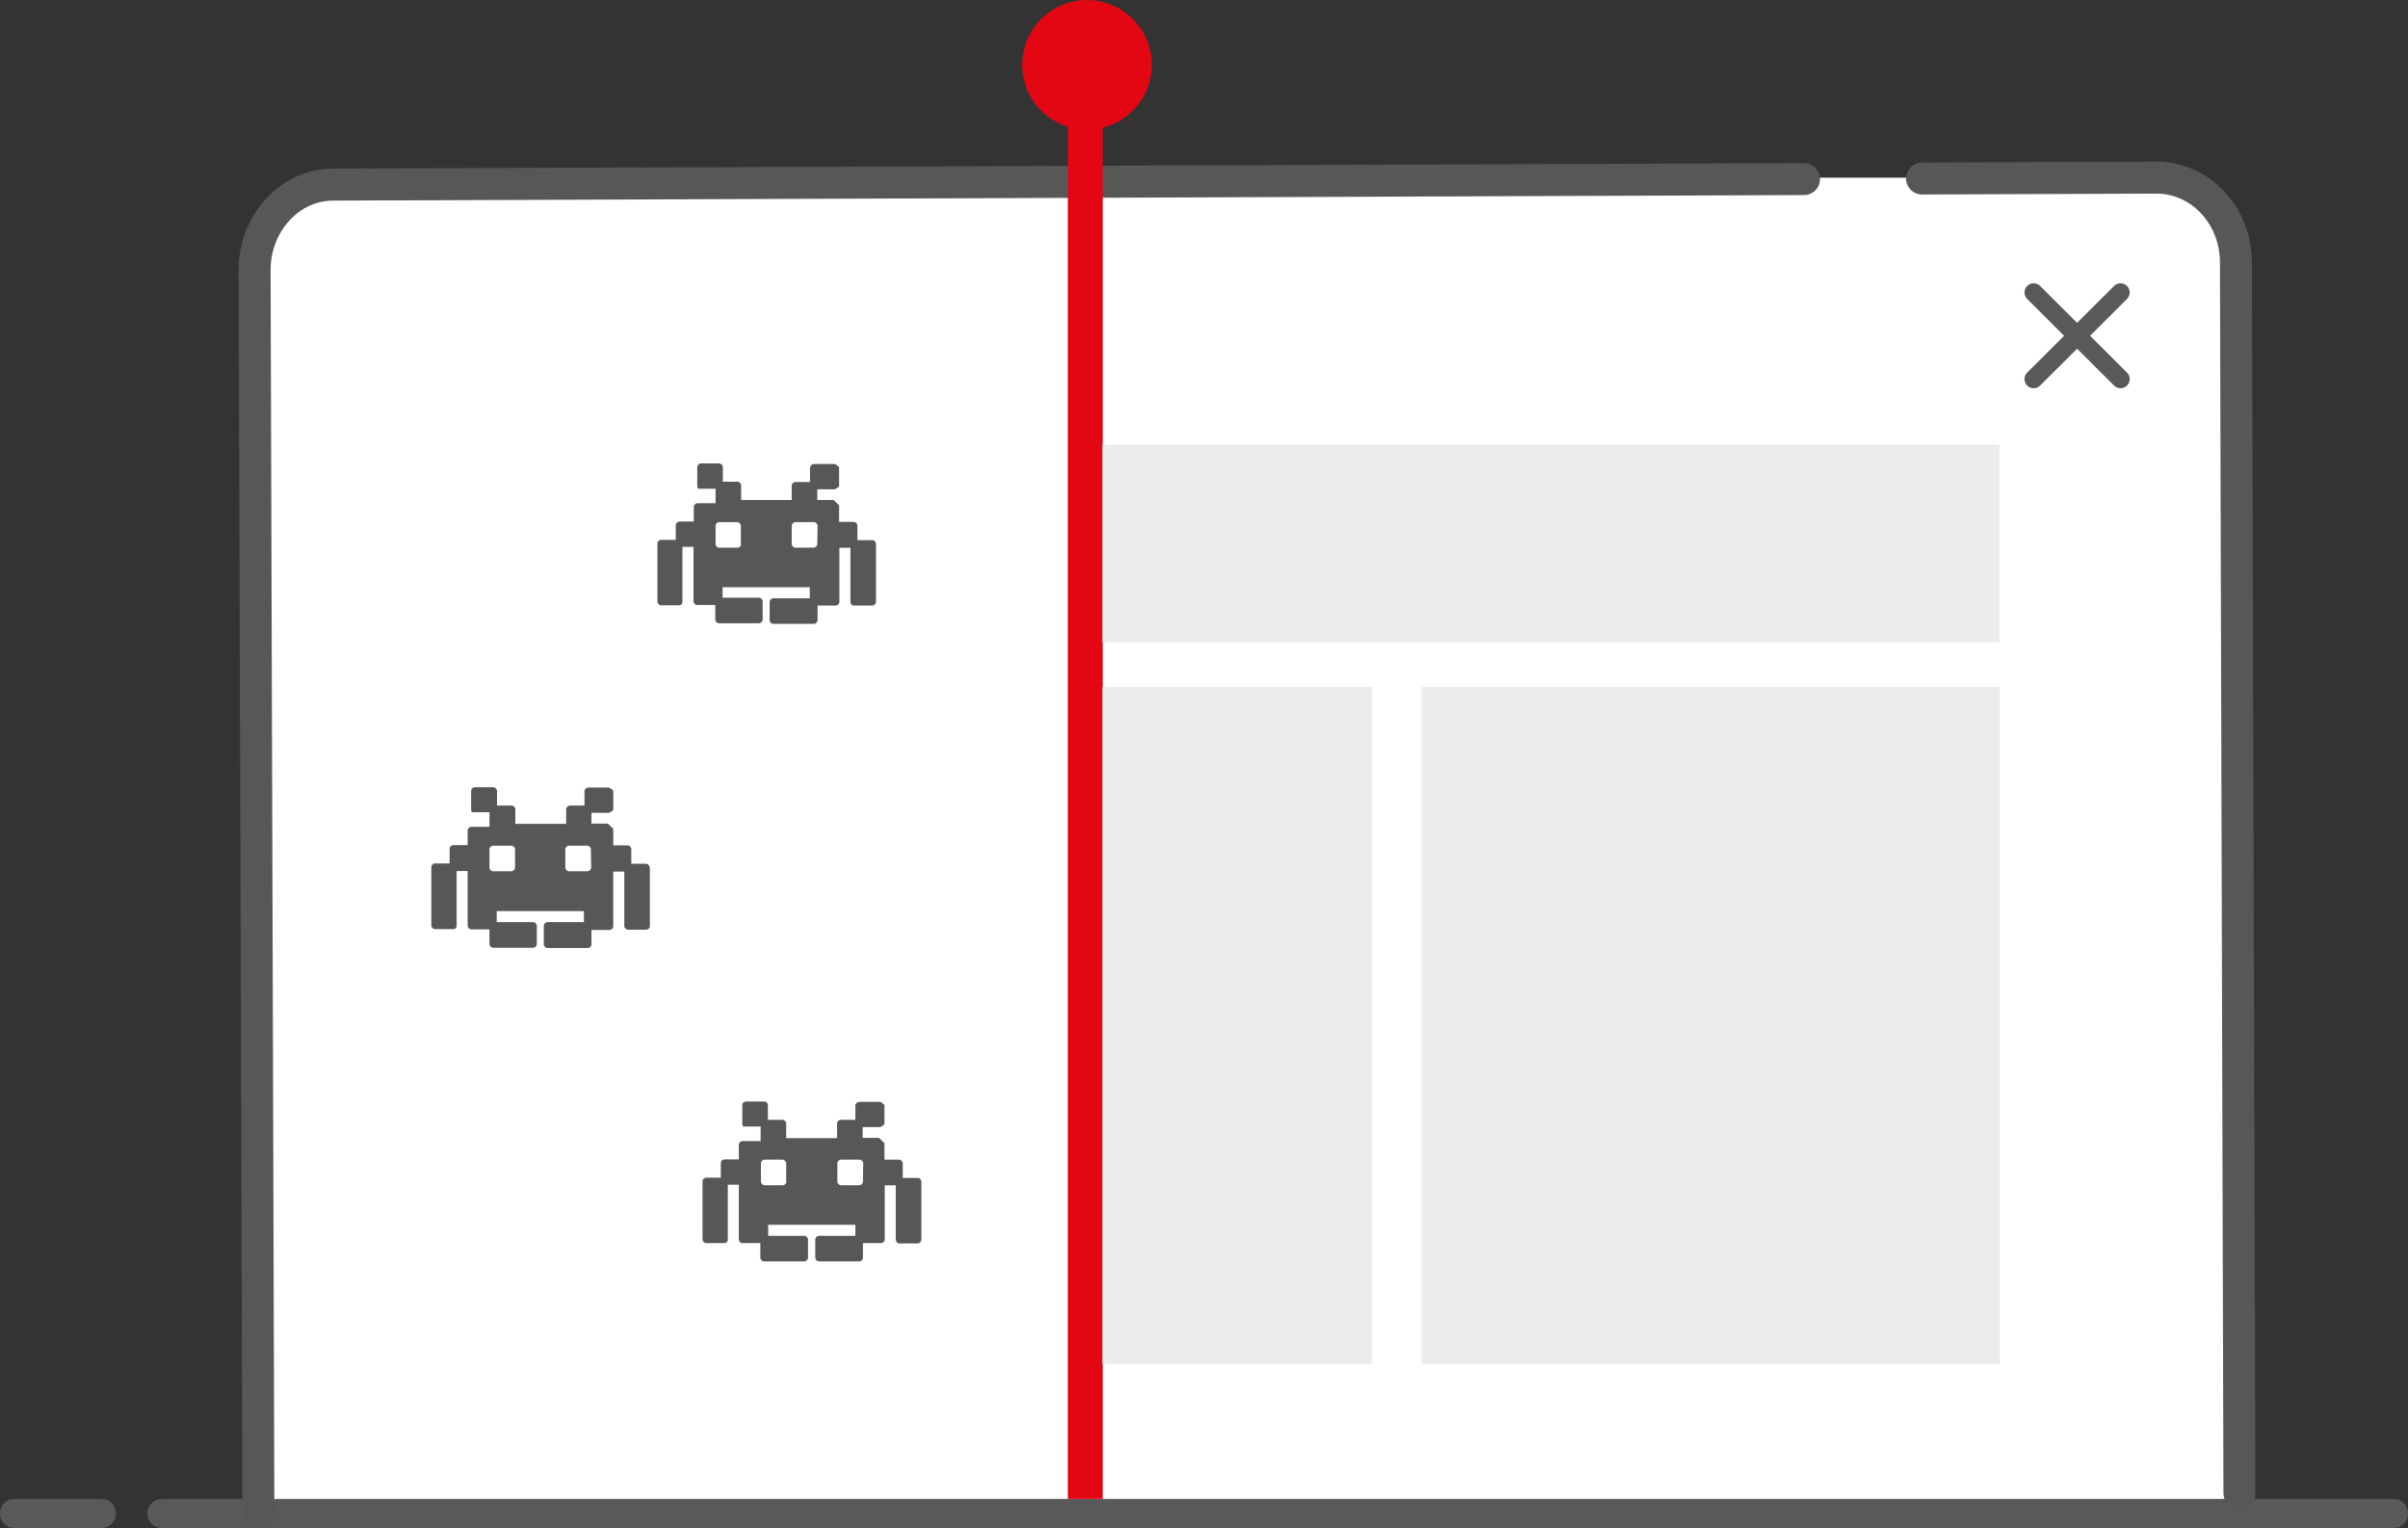
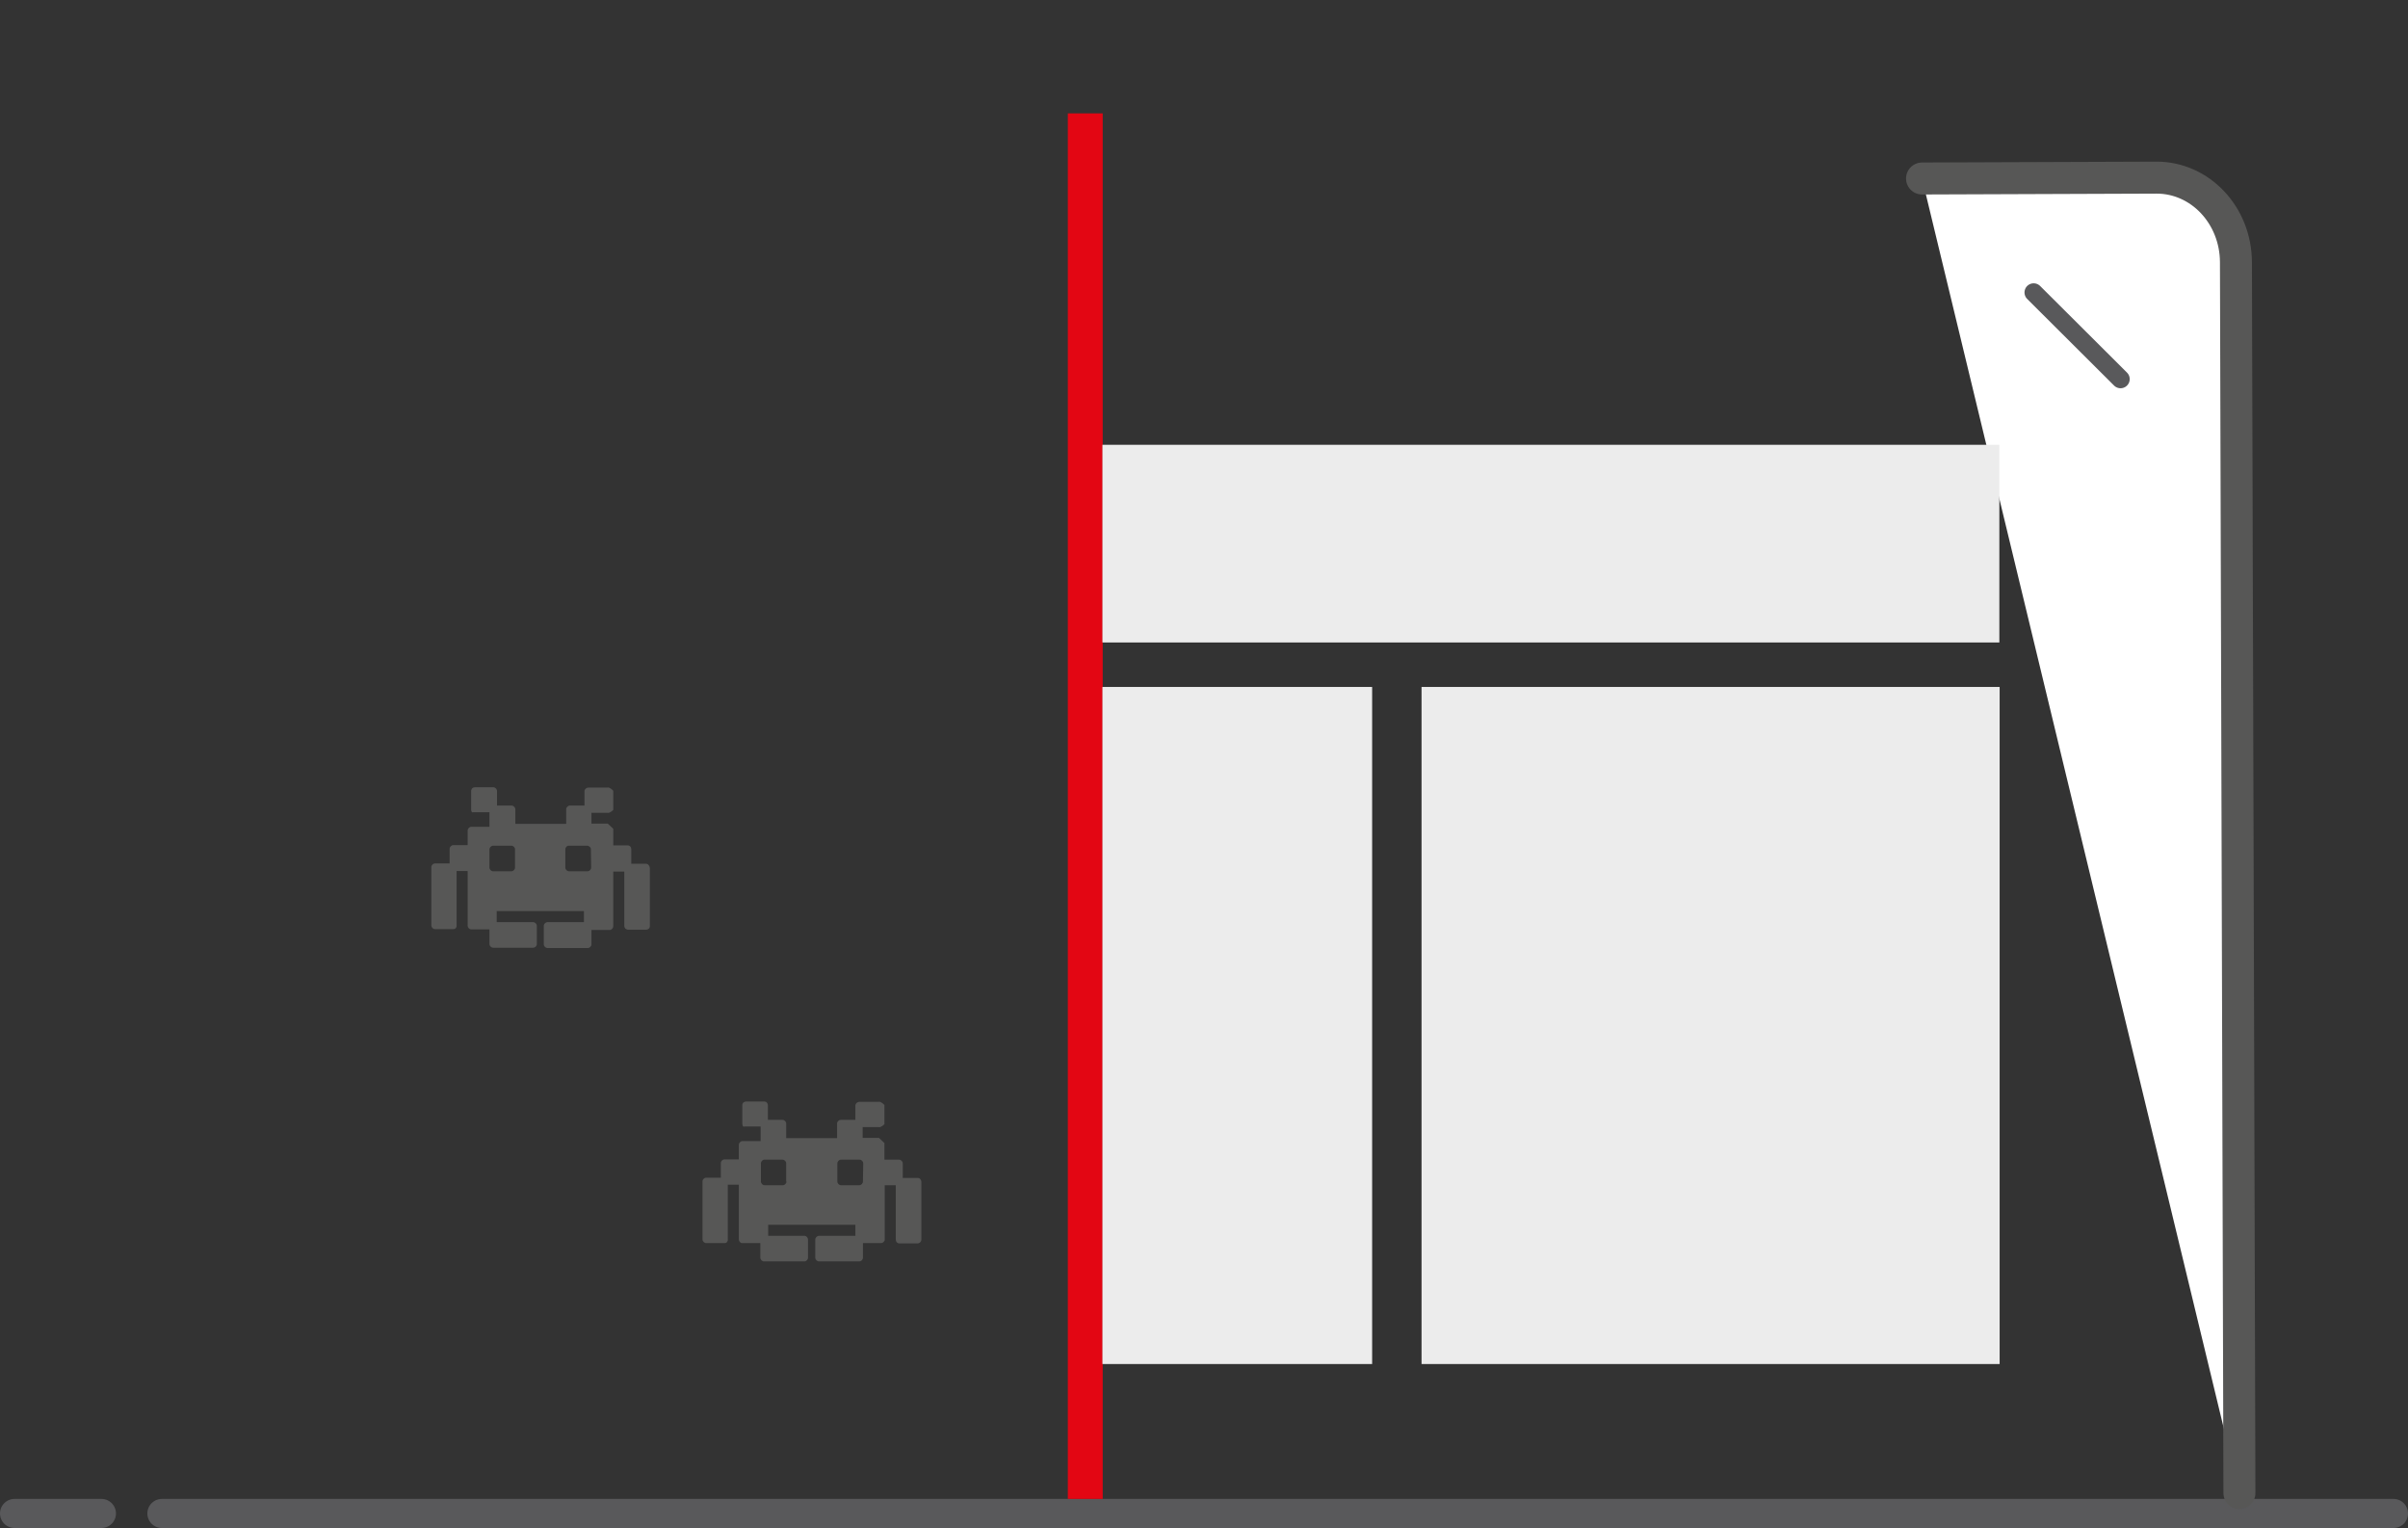
<svg xmlns="http://www.w3.org/2000/svg" version="1.1" id="Layer_1" x="0px" y="0px" viewBox="0 0 828.5 525.6" style="enable-background:new 0 0 828.5 525.6;" xml:space="preserve">
  <rect x="0" y="0" width="828.5" height="525.6" fill="#333333" stroke="none" />
  <style type="text/css">
	.st0{fill:#FFFFFF;}
	.st1{fill:none;stroke:#59595B;stroke-width:10;stroke-linecap:round;stroke-miterlimit:10;}
	.st2{fill:#FFFFFF;stroke:#575756;stroke-width:11;stroke-linecap:round;stroke-miterlimit:10;}
	.st3{fill:none;stroke:#59595B;stroke-width:6.3;stroke-linecap:round;stroke-linejoin:round;}
	.st4{fill:none;stroke:#E30613;stroke-width:12;stroke-miterlimit:10;}
	.st5{fill:#E30613;stroke:#E30613;stroke-width:11;stroke-miterlimit:10;}
	.st6{fill:#575756;}
	.st7{fill:#ECECEC;}
</style>
-   <path class="st0" d="M770.5,525.6V95.5c0-19-15.4-34.4-34.4-34.4H123.3c-19,0-34.4,15.4-34.4,34.4v430.1H770.5z" />
  <g>
    <line class="st1" x1="55.7" y1="520.6" x2="823.5" y2="520.6" />
    <line class="st1" x1="5" y1="520.6" x2="34.9" y2="520.6" />
  </g>
-   <path class="st2" d="M88.9,520.6L87.6,93.1c-0.1-16.3,12.1-29.6,27-29.6l506.1-1.9" />
  <path class="st2" d="M661.3,61.4l80.7-0.3c15,0,27.2,12.9,27.3,29l1.2,423.5" />
  <line class="st3" x1="699.7" y1="100.6" x2="729.6" y2="130.4" />
-   <line class="st3" x1="729.6" y1="100.6" x2="699.7" y2="130.4" />
  <line class="st4" x1="373.4" y1="39" x2="373.4" y2="515.6" />
-   <circle class="st5" cx="374" cy="22.3" r="16.8" />
-   <path class="st6" d="M300,185.8h-5v-5c0-0.7-0.6-1.3-1.3-1.3h-5v-5.7c0,0-1.3-1.3-1.9-1.8h-5.6v-3.7h5.6c0.7,0.2,1.9-1,1.9-1v-6.6  c0,0-1.2-1.3-1.9-1.1h-6.6c-0.7,0-1.3,0.4-1.5,1.1v5.1h-5c-0.7,0-1.3,0.6-1.3,1.2c0,0,0,0,0,0v5H255v-5c0-0.7-0.6-1.3-1.3-1.3  c0,0,0,0,0,0h-5v-5c0-0.7-0.6-1.3-1.3-1.3c0,0,0,0,0,0h-6.3c-0.3,0-0.6,0.1-0.8,0.4c-0.2,0.2-0.4,0.5-0.4,0.8v6.5c0,0,0,1.3,0.7,1  h5.6v5H240c-0.7,0-1.3,0.6-1.3,1.3c0,0,0,0,0,0v5h-4.9c-0.7,0-1.3,0.6-1.3,1.3c0,0,0,0,0,0v5h-5c-0.7,0-1.3,0.5-1.3,1.2c0,0,0,0,0,0  v20c0,0.7,0.6,1.3,1.2,1.3c0,0,0,0,0,0h6.3c0.7,0,1.2-0.6,1.1-1.3c0,0,0,0,0,0l0,0v-18.8h3.8v18.7c0,0.7,0.6,1.3,1.3,1.3  c0,0,0,0,0,0h6.2v5c0,0.7,0.6,1.3,1.3,1.3c0,0,0,0,0,0h13.7c0.7,0,1.3-0.6,1.3-1.3v-6.2c0-0.7-0.6-1.3-1.3-1.3h-12.5V202h30v3.8  h-12.5c-0.7,0-1.3,0.6-1.3,1.3v6.2c0,0.7,0.6,1.3,1.3,1.3H280c0.7,0,1.3-0.6,1.3-1.3c0,0,0,0,0,0v-5h6.2c0.7,0,1.3-0.6,1.3-1.2  c0,0,0,0,0,0v-18.7h3.8V207c0,0.7,0.5,1.3,1.2,1.3c0,0,0,0,0,0h6.3c0.7,0,1.3-0.6,1.3-1.3v-20C301.3,186.3,300.7,185.7,300,185.8  C300,185.8,300,185.8,300,185.8L300,185.8z M255,187.1c0,0.7-0.6,1.3-1.3,1.3c0,0,0,0,0,0h-6.2c-0.7,0-1.3-0.6-1.3-1.3c0,0,0,0,0,0  v-6.2c0-0.7,0.6-1.3,1.2-1.3c0,0,0,0,0,0h6.2c0.7,0,1.3,0.6,1.3,1.3c0,0,0,0,0,0V187.1z M281.2,187.1c0,0.7-0.6,1.3-1.3,1.3h-6.2  c-0.7,0-1.3-0.6-1.3-1.3v-6.2c0-0.7,0.6-1.3,1.3-1.3h6.3c0.7,0,1.3,0.6,1.3,1.3c0,0,0,0,0,0L281.2,187.1z" />
  <path class="st6" d="M222.2,297.1h-5v-5c0-0.7-0.5-1.3-1.2-1.3c0,0,0,0,0,0h-5v-5.7c0,0-1.3-1.3-1.9-1.8h-5.6v-3.7h5.6  c0.7,0.2,1.9-1,1.9-1V272c0,0-1.2-1.3-1.9-1.1h-6.6c-0.7,0-1.3,0.5-1.4,1.1v5.1h-5c-0.7,0-1.3,0.6-1.3,1.3v5h-17.5v-5  c0-0.7-0.6-1.3-1.3-1.3c0,0,0,0,0,0h-5v-5c0-0.7-0.6-1.3-1.3-1.3h-6.3c-0.3,0-0.6,0.1-0.9,0.3c-0.2,0.2-0.3,0.5-0.4,0.8v6.5  c0,0,0,1.3,0.7,1h5.6v5h-6.2c-0.7,0-1.3,0.6-1.3,1.3v5H156c-0.7,0-1.3,0.6-1.3,1.3v5h-5c-0.7,0-1.3,0.6-1.3,1.3v20  c0,0.7,0.6,1.3,1.3,1.3h6.3c0.7,0,1.2-0.6,1.1-1.3c0,0,0,0,0,0l0,0v-18.7h3.8v18.8c0,0.7,0.6,1.3,1.3,1.3h6.2v5  c0,0.7,0.6,1.3,1.3,1.3c0,0,0,0,0,0h13.7c0.7,0,1.3-0.6,1.3-1.2c0,0,0,0,0,0v-6.3c0-0.7-0.6-1.3-1.3-1.3h-12.5v-3.8h30v3.8h-12.5  c-0.7,0-1.3,0.6-1.3,1.3v6.3c0,0.7,0.6,1.3,1.3,1.3c0,0,0,0,0,0h13.8c0.7,0,1.3-0.6,1.3-1.2c0,0,0,0,0,0v-5h6.2  c0.7,0,1.3-0.6,1.3-1.3v-18.8h3.8v18.7c0,0.7,0.5,1.2,1.2,1.3c0,0,0,0,0,0h6.3c0.7,0,1.3-0.5,1.3-1.2c0,0,0,0,0,0v-20  C223.5,297.7,222.9,297.1,222.2,297.1C222.2,297.1,222.2,297.1,222.2,297.1L222.2,297.1z M177.2,298.4c0,0.7-0.6,1.3-1.3,1.3h-6.2  c-0.7,0-1.3-0.6-1.3-1.3v-6.2c0-0.7,0.6-1.3,1.3-1.3c0,0,0,0,0,0h6.2c0.7,0,1.3,0.6,1.3,1.2c0,0,0,0,0,0V298.4z M203.4,298.4  c0,0.7-0.6,1.3-1.3,1.3h-6.3c-0.7,0-1.3-0.6-1.3-1.3c0,0,0,0,0,0v-6.2c0-0.7,0.5-1.3,1.2-1.3c0,0,0,0,0,0h6.3c0.7,0,1.3,0.6,1.3,1.2  c0,0,0,0,0,0L203.4,298.4z" />
  <path class="st6" d="M315.6,405.2h-5v-5c0-0.7-0.6-1.3-1.3-1.3h-5v-5.7c0,0-1.3-1.3-1.9-1.8h-5.6v-3.7h5.6c0.7,0.2,1.9-1,1.9-1v-6.6  c0,0-1.2-1.3-1.9-1.1h-6.6c-0.7,0-1.3,0.4-1.5,1.1v5.1h-5c-0.7,0-1.3,0.6-1.3,1.3v5h-17.5v-5c0-0.7-0.6-1.3-1.3-1.3h-5v-5  c0-0.7-0.5-1.3-1.2-1.3c0,0,0,0,0,0h-6.3c-0.3,0-0.6,0.1-0.9,0.3c-0.2,0.2-0.4,0.5-0.4,0.8v6.5c0,0,0,1.3,0.7,1h5.6v5h-6.2  c-0.7,0-1.3,0.6-1.3,1.3v5h-4.9c-0.7,0-1.3,0.6-1.3,1.3c0,0,0,0,0,0v5h-5c-0.7,0-1.3,0.6-1.3,1.2c0,0,0,0,0,0v20  c0,0.7,0.6,1.3,1.3,1.3h6.3c0.7,0,1.2-0.6,1.1-1.3c0,0,0,0,0,0l0,0v-18.8h3.8v18.8c0,0.7,0.5,1.3,1.2,1.3c0,0,0,0,0,0h6.2v5  c0,0.7,0.6,1.3,1.3,1.3h13.8c0.7,0,1.3-0.6,1.3-1.3c0,0,0,0,0,0v-6.2c0-0.7-0.6-1.3-1.2-1.3c0,0,0,0,0,0h-12.5v-3.8h30v3.8h-12.5  c-0.7,0-1.3,0.6-1.3,1.3v6.2c0,0.7,0.6,1.3,1.3,1.3h13.8c0.7,0,1.3-0.6,1.3-1.3v-5h6.2c0.7,0,1.3-0.6,1.3-1.2c0,0,0,0,0,0v-18.7h3.8  v18.7c0,0.7,0.5,1.3,1.2,1.3c0,0,0,0,0,0h6.3c0.7,0,1.3-0.6,1.3-1.3v-20C316.9,405.7,316.4,405.1,315.6,405.2  C315.7,405.2,315.7,405.2,315.6,405.2L315.6,405.2z M270.6,406.4c0,0.7-0.6,1.3-1.3,1.3h-6.2c-0.7,0-1.3-0.6-1.3-1.3c0,0,0,0,0,0  v-6.2c0-0.7,0.6-1.3,1.2-1.3c0,0,0,0,0,0h6.2c0.7,0,1.3,0.6,1.3,1.3V406.4z M296.9,406.4c0,0.7-0.6,1.3-1.3,1.3h-6.2  c-0.7,0-1.3-0.6-1.3-1.3v-6.2c0-0.7,0.6-1.3,1.3-1.3h6.3c0.7,0,1.3,0.6,1.3,1.3L296.9,406.4z" />
  <rect x="489.1" y="236.3" class="st7" width="198.9" height="232.9" />
  <rect x="379.3" y="153" class="st7" width="308.6" height="68" />
  <rect x="379.3" y="236.3" class="st7" width="92.8" height="232.9" />
</svg>